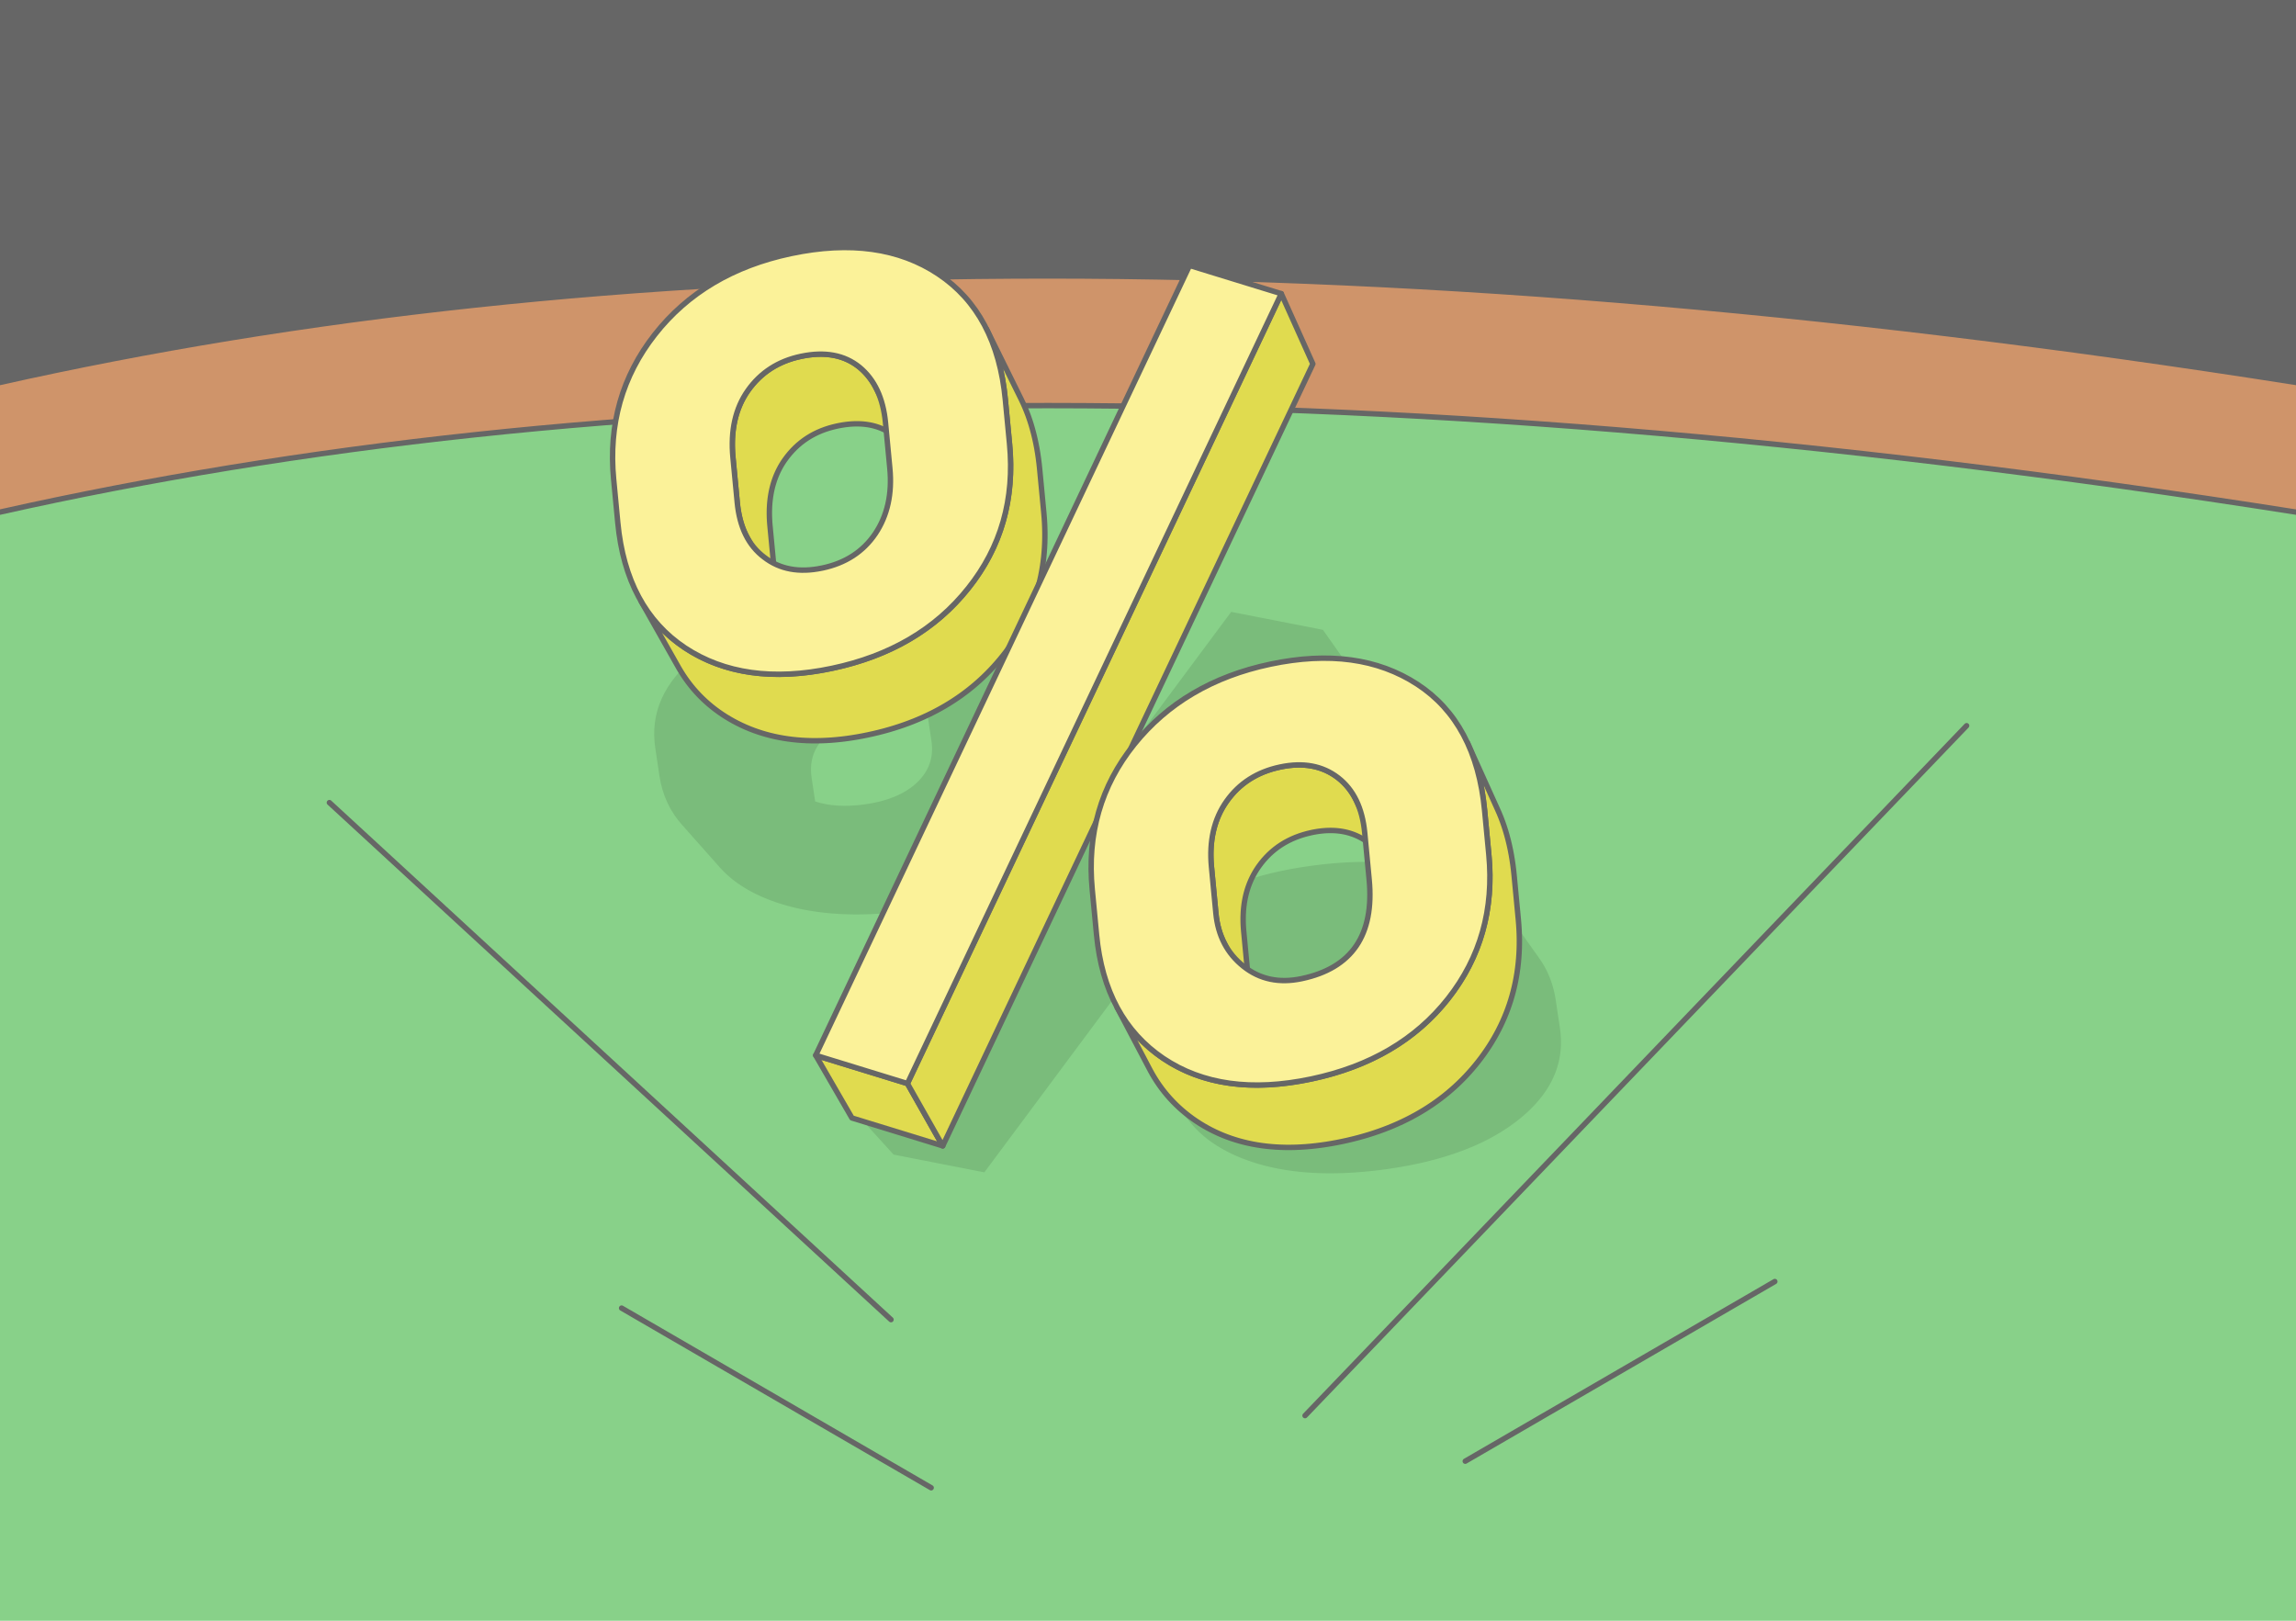
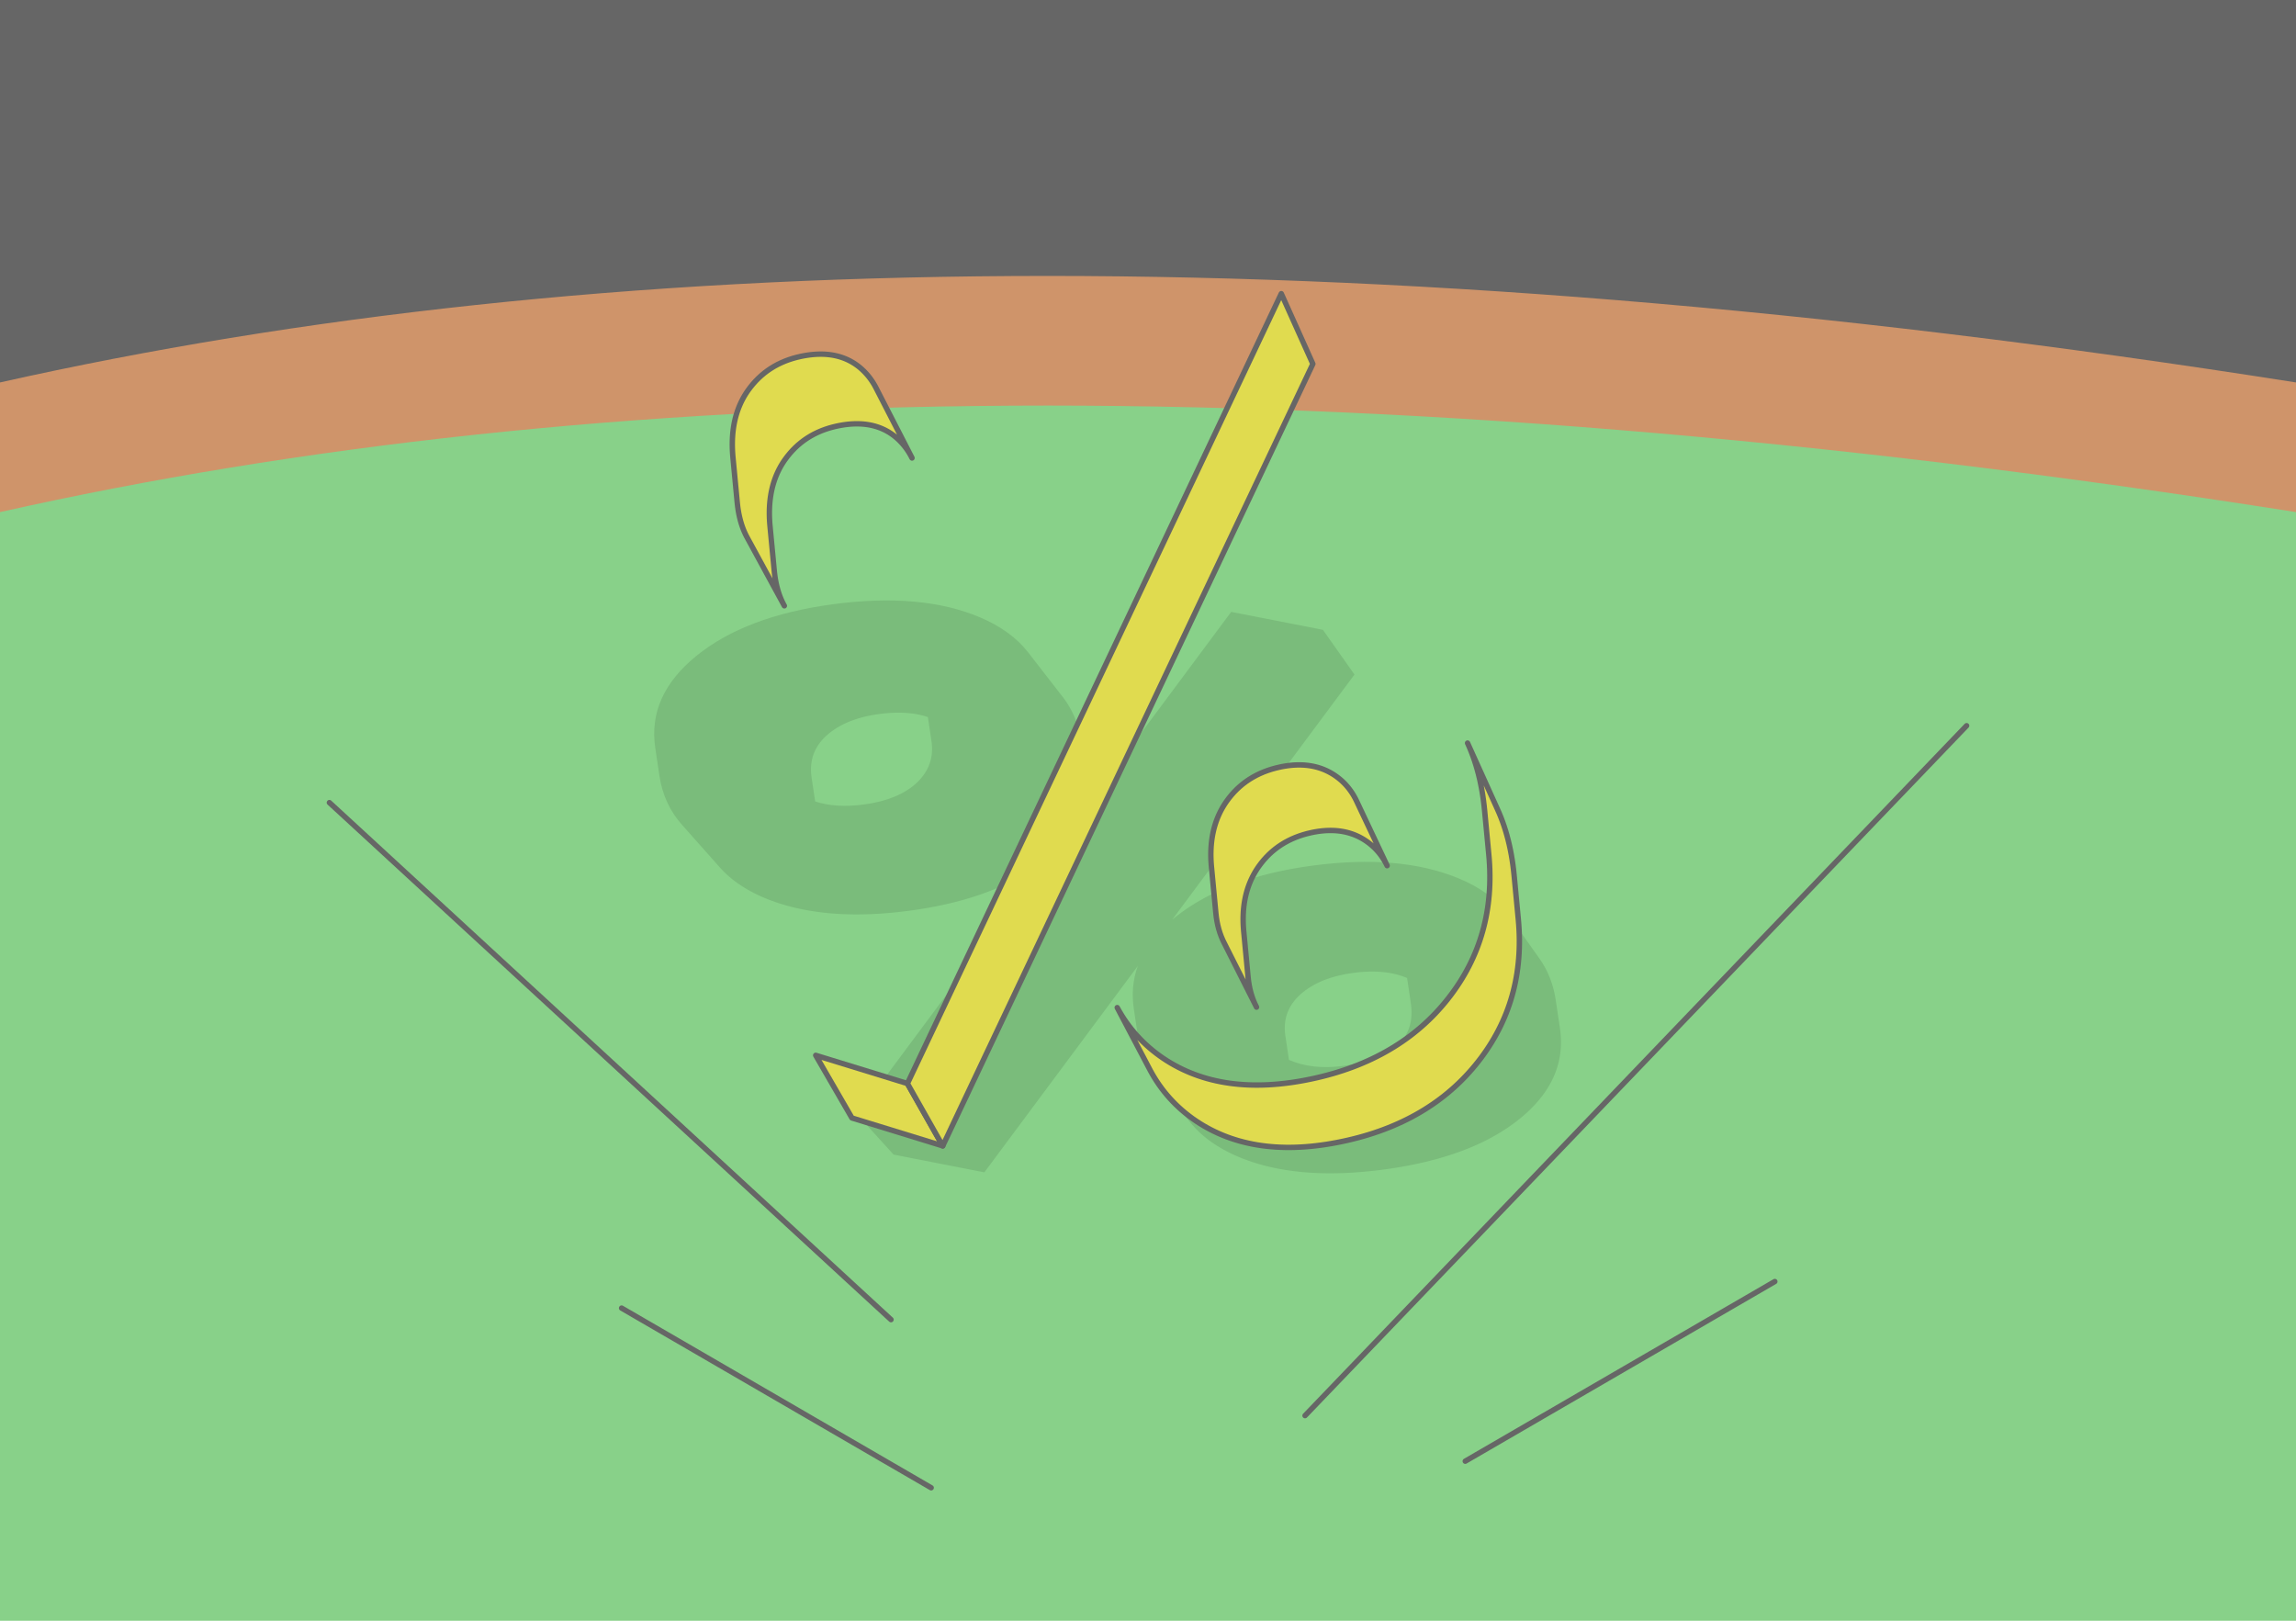
<svg xmlns="http://www.w3.org/2000/svg" xml:space="preserve" width="425px" height="300px" version="1.1" style="shape-rendering:geometricPrecision; text-rendering:geometricPrecision; image-rendering:optimizeQuality; fill-rule:evenodd; clip-rule:evenodd" viewBox="0 0 301041.9 212500">
  <defs>
    <style type="text/css">
   
    .str0 {stroke:#666666;stroke-width:708.4;stroke-linecap:round;stroke-linejoin:round;stroke-miterlimit:2.613}
    .fil8 {fill:none}
    .fil1 {fill:#666666}
    .fil5 {fill:#7ABC7B}
    .fil2 {fill:#88D189}
    .fil3 {fill:#CF946A}
    .fil6 {fill:#E0DB4F}
    .fil0 {fill:white}
    .fil4 {fill:#666666;fill-rule:nonzero}
    .fil7 {fill:#FBF299;fill-rule:nonzero}
   
  </style>
  </defs>
  <g id="Layer_x0020_1">
    <g id="_1181234153552">
      <rect class="fil0" width="301041.9" height="212500" />
      <path class="fil1" d="M0 0l301041.9 0 0 85559.8c-125331.8,-19731.2 -223100,-17473.6 -301041.9,0l0 -85559.8z" />
      <path class="fil2" d="M0 65556.6c77941.9,-17473.6 175710.1,-19731.3 301041.9,0 0,36646.6 0,110296.8 0,146943.4 -100347.4,0 -200694.5,0 -301041.9,0 0,-36646.6 0,-110296.8 0,-146943.4z" />
      <g>
        <path class="fil3" d="M0 50143.6c77941.9,-17473.6 175710.1,-19731.3 301041.9,0l0 17000c-125331.8,-19731.3 -223100,-17473.6 -301041.9,0l0 -17000z" />
-         <path class="fil4" d="M301041.9 67500.4l-54.1 -8.3c-62646.5,-9862.4 -118403.5,-14229.4 -168236.8,-13947.5 -49823.7,282 -93726.2,5212 -132673.6,13943.5l-77.4 17.4 0 -723.6c38974.7,-8731 82902.4,-13661 132748.3,-13943 49854.5,-282.1 105630.5,4085.1 168293.6,13947.5l0 714zm0 -17000l0 -714c-62663.1,-9862.4 -118439.1,-14229.6 -168293.6,-13947.5 -49845.9,282 -93773.6,5212 -132748.3,13943l0 723.6 77.4 -17.4c38947.4,-8731.5 82849.9,-13661.5 132673.6,-13943.5 49833.3,-281.9 105590.3,4085.1 168236.8,13947.5l54.1 8.3z" />
      </g>
      <g>
        <g>
          <path class="fil5" d="M134805.4 85534.1l4526.3 5834.9 252.2 336.2 239.6 344 226.8 351.6 213.9 359.2 201.3 367.1 188.2 374.2 175.6 382.3 162.8 389.8 149.9 397.6 137.4 405 124.2 412.6 111.6 420.3 98.8 427.8 86.2 435.3 73.1 443.1 544.5 3644.4 56.8 425.7 42.3 422.5 27.8 418.7 13.4 415.5 -1 412 -15.6 408.5 -30.2 405.3 -44.5 401.9 -58.6 398.1 -73.6 395.1 -87.8 391.4 -102 387.9 -117 384.5 -131.2 381.5 -96.4 250.6 19729.1 -26534 12025.3 2354.3 4139.7 5864.6 -23889.4 32129.5c145.6,-121.8 294,-243.1 445.7,-363.6 4345.9,-3448.4 10313.6,-5690.8 17878.4,-6706 7675.2,-1030.2 14090.5,-467.4 19243.2,1670.6 2898.3,1202.3 5102.2,2841.5 6605.7,4915.2 44.7,61.9 88.8,124 132.2,186.4l3763 5302.9 241.5 346.4 228.9 353.9 215.8 362 203.2 370.2 190.3 377.8 177.5 385.8 164.4 394.1 151.5 401.8 138.7 409.6 125.8 417.6 112.7 425.7 100.4 433.4 87.3 441.8 73.9 449.2 544.8 3644.2 56.5 422.4 41.8 419.5 27.8 416.1 13.4 412.8 -0.5 409.6 -15 406.4 -29.5 403.2 -43.4 399.4 -57.8 396.8 -72 393.2 -86.2 389.8 -100.7 386.6 -114.8 383.6 -129.1 379.9 -143.7 376.7 -157.4 373.7 -171.9 370.3 -186.1 366.8 -200.5 363.5 -214.7 360.4 -229.2 356.8 -243.1 353.7 -257.5 350.4 -271.7 347 -286.2 344 -300.1 340 -314.9 337.1 -328.7 333.8 -343 330.4 -357.4 326.9 -371.8 323.9 -385.8 320.2 -398.4 315.1 -408.2 308.4 -418.7 301.7 -428.7 294.5 -439 287.5 -449.2 280.9 -459.2 273.6 -469.5 266.9 -479.8 260.2 -489.9 253 -500.1 246 -510.3 239.4 -520.2 232.1 -530.6 225.4 -540.5 218.4 -550.9 211.3 -560.9 204.8 -571.1 197.3 -581.2 190.6 -591.3 183.6 -601.6 176.7 -611.5 169.8 -621.6 162.7 -631.6 155.9 -641.9 148.5 -652.2 141.9 -662.1 135 -672.2 127.7 -682.1 120.7 -692.4 114 -702.4 106.9 -712.7 99.8 -718.8 92.1 -711.1 83 -703.5 73.6 -696.1 64 -688.3 54.6 -680.5 45.5 -673.1 36.2 -665.5 26.5 -657.8 17.4 -650 7.5 -642.5 -1.6 -634.5 -10.7 -627.5 -20.6 -619 -29.8 -612 -39 -604 -48.5 -596.2 -58.1 -588.7 -67.2 -580.9 -76.8 -572.9 -86.2 -565.7 -95.3 -557.7 -105 -550.1 -114.3 -542.2 -123.7 -534.9 -133.3 -526.6 -142.4 -519.1 -151.8 -511.3 -161.5 -503.6 -170.8 -496.1 -179.9 -487.7 -189.5 -480.3 -198.9 -470.1 -208.8 -457.6 -216.1 -444.4 -223 -431.5 -230 -418.7 -237.2 -405.9 -244.4 -393.3 -251.4 -379.6 -258.6 -367.6 -265.6 -353.9 -272.8 -341.9 -280 -328.5 -287 -315.9 -294.2 -302.7 -301.2 -290 -308.4 -277.1 -315.6 -4354.6 -5268.7c-1458.3,-1719.5 -2362.1,-3747 -2711.7,-6084.7l-566 -3785.7c-296.9,-1986.5 -125.3,-3866.9 514.3,-5640l-20114.6 27052.5 -11905.4 -2331 -4749.8 -5228.8 25228.3 -33930.4 -281.7 241.7 -391.4 319.4 -402.9 315.9 -412.8 308.7 -422.7 301.7 -432.1 294.8 -442 287.8 -451.9 280.5 -461.6 273.4 -471.2 266.6 -480.5 259.4 -490.7 252.5 -500.1 245.5 -510 238.5 -519.7 231.3 -529.2 224.4 -538.7 217.4 -548.8 210.1 -558.5 203.5 -567.8 196.2 -577.5 189.3 -587.1 182.3 -596.7 175.4 -606.6 168.4 -616.1 161.1 -625.6 154.2 -635.3 147.3 -644.9 140.3 -654.6 133.3 -663.9 126.3 -673.9 119.2 -683.2 112.4 -692.8 105.5 -702.5 98.5 -708.7 90.8 -701.9 81.6 -694.5 72.3 -687.2 63.2 -680 53.5 -673.3 44.5 -665.6 35 -658.6 25.7 -651.6 16.6 -643.8 7 -636.9 -1.9 -630 -11.5 -622.1 -20.6 -615.3 -30 -607.4 -39.3 -600.8 -48.8 -593.2 -57.8 -586 -67.2 -578.6 -76.5 -571.3 -85.7 -563.8 -95.1 -556.6 -104.4 -549.3 -113.5 -541.9 -122.9 -534.4 -131.9 -527.1 -141.7 -519.4 -150.7 -512.4 -160.1 -504.9 -168.9 -497.4 -178.8 -489.9 -187.7 -482.4 -197.1 -469.6 -205.8 -457.3 -213.1 -444.4 -221.2 -431.8 -228.3 -419.3 -236.2 -406.6 -243.6 -393.8 -251.4 -381 -258.8 -368.4 -266.2 -355.5 -274.1 -342.9 -281.6 -330.4 -288.9 -317 -296.6 -304.6 -304.4 -291.9 -311.6 -4979.2 -5608.2c-1633.6,-1806 -2644.5,-3979.3 -3024.1,-6518.6l-542.4 -3628.9c-683.3,-4570.7 1116.3,-8602.8 5401.7,-12078.6 4285.3,-3475.7 10250.6,-5735.5 17870.3,-6758.2 7730.9,-1037.7 14176.4,-461.3 19306.7,1715 2725.6,1156.3 4829,2687.3 6310,4590.8zm-27925.2 19544.6c1806.3,597 3935.4,731.2 6402.4,400.3 3020.2,-405.6 5337,-1357.1 6947.8,-2872.4 1582.8,-1511.5 2216.5,-3322.6 1898.4,-5450.9l-469 -3136.9 -187.4 -61.8 -209.7 -64 -212.8 -59.4 -216.3 -55.4 -219.3 -51.4 -223 -46.9 -226.2 -42.8 -229.2 -38.6 -232.6 -34.2 -236.1 -30 -239.4 -26 -242.5 -21.7 -246.1 -17.4 -248.9 -13.1 -252.8 -9.4 -255.6 -4.5 -259.2 -0.8 -262.3 3.5 -266.1 7.7 -269.1 11.8 -272.5 16.1 -275.5 20.3 -279 24.4 -282.7 28.6 -285.4 32.9 -288.8 37 -543 80.3 -527.9 92.9 -512.7 106.3 -497.7 118.6 -482.7 131.7 -467.7 144.3 -452.4 157.4 -437.7 170.3 -422.2 183.1 -407.7 196 -392.5 208.8 -377.5 221.4 -362.2 234.5 -347.2 247.4 -332.5 259.9 -317.3 273.1 -149.6 138.7 -143.8 141.1 -138.1 143.5 -132.6 145.3 -126.9 147.8 -121 149.9 -114.8 152.1 -109.5 154.5 -103.9 156.6 -98 158.5 -92.3 161.1 -86.5 163.1 -80.9 165.2 -75.2 167.5 -69.3 169.8 -63.5 171.6 -57.8 174 -52.2 176.2 -46.3 178.3 -40.7 180.4 -34.8 182.6 -29.2 185 -23.6 186.8 -17.6 189 -12.3 191.5 -5.9 193.3 -0.8 195.7 5.3 197.5 11 199.7 16.6 202.2 22.2 204 28.4 206.1 463.4 3100.4zm62120.7 33884.1c2033.8,896.3 4407.1,1155.8 7121.8,791.4 6594.4,-885.1 9545.1,-3647.9 8853.9,-8271.1l-486.4 -3254.1 -98.6 -41.5 -199.7 -79.2 -202.4 -74.7 -205.3 -71 -208 -66.9 -211.3 -62.9 -213.6 -58.7 -216.6 -54.3 -219.2 -50.6 -222.5 -46.3 -225.2 -42.3 -227.5 -38 -231.1 -34.3 -233.4 -30 -236.4 -25.7 -239.3 -21.7 -242.1 -17.6 -245.2 -13.7 -247.6 -9.6 -250.6 -5.4 -253.3 -1.1 -256.4 2.7 -258.9 7 -262.1 11 -264.5 14.9 -267.7 19.3 -270.7 23.3 -272.8 27.3 -276.3 31.3 -278.9 35.9 -552.9 81.7 -537.3 94.2 -521.5 107.4 -505.4 119.6 -490 132.8 -474.6 145.4 -458.9 158.2 -442.8 170.8 -427.3 183.7 -411.7 196.5 -396 209.3 -380.1 222 -364.7 234.8 -349.1 247.3 -333 260.2 -317.8 273.1 -149.6 139 -144.1 140.8 -138.4 142.4 -132.2 145.1 -127.2 146.7 -121 148.9 -115.4 150.7 -109.7 152.9 -104.2 154.7 -98 156.9 -92.6 159 -87 160.6 -81.1 162.5 -75.5 164.9 -69.9 166.8 -64 168.7 -58.3 170.5 -52.8 172.7 -46.8 174.6 -41.3 176.7 -35.3 178.3 -30 180.4 -24.1 182.6 -18.5 184.2 -12.5 186.3 -7.3 188.2 -1.3 190.3 4.5 192.3 10 193.8 15.7 196 21.5 197.8 27.3 199.7 470.1 3144.6z" />
          <g>
            <g>
-               <polygon class="fil6 str0" points="129348,43145.5 133874.3,52311.3 134126.5,52839.5 134365.9,53379.7 134592.9,53932 134806.8,54496.4 135007.8,55072.8 135196.3,55660.9 135371.7,56261.4 135534.7,56873.7 135684.6,57498.3 135821.7,58134.4 135946.2,58782.5 136057.8,59442.7 136156.3,60114.7 136242.6,60798.7 136315.6,61494.8 136860.4,67219.3 136917.2,67888.1 136959.5,68551.5 136987.3,69209.3 137000.7,69862 136999.4,70509.3 136984.1,71151 136953.9,71787.7 136909.4,72418.9 136850.5,73044.3 136776.9,73664.9 136689.4,74279.8 136587.1,74889.1 136470.4,75493.1 136339.2,76092.3 136193.8,76685.5 136033.7,77273.4 135859.2,77856.3 135670.2,78433.2 135466.7,79005.3 135249.1,79571.5 135016.4,80132.6 134770.1,80688.4 134508.8,81238.6 134233.1,81783.7 133942.9,82323.1 133638.5,82857.2 133319.6,83385.9 132986,83909.3 132638.3,84427.4 132275.8,84939.8 131898.9,85447.1 131507.7,85948.8 131104.8,86445.1 130692,86930 130269.3,87404.1 129837.2,87867 129394.9,88318.9 128943.3,88759.8 128481.7,89189.5 128010.5,89607.9 127530,90015.7 127039,90412.2 126538.9,90797.9 126029.2,91172.5 125509.5,91535.8 124980,91888.3 124441.3,92229.7 123892.8,92560 123334.3,92879.4 122766.5,93187.8 122189,93485 121601.7,93771.5 121004.9,94046.9 120398.6,94311.2 119782.5,94564.4 119156.6,94807 118521.3,95038 117876.7,95258.6 117222.1,95468 116557.9,95666.4 115884.3,95853.8 115200.8,96030.2 114508,96195.9 113805.5,96350.4 113096.9,96493.1 112395.2,96621.6 111700.7,96735.1 111013.2,96834.1 110333.2,96918.5 109660.2,96988.3 108994.4,97043.5 108335.8,97083.7 107684.4,97109.6 107040.6,97120.9 106403.7,97117.7 105773.7,97099.4 105151.3,97067.1 104536.3,97019.9 103928.6,96958.1 103327.9,96881.5 102734.9,96791 102148.9,96685.3 101570,96565.1 100998.7,96430.4 100435.2,96281 99878.3,96117.2 99329.3,95938.9 98787.4,95745.9 98252.8,95538.4 97725.6,95316.2 97206.3,95079.5 96694.1,94827.9 96189.2,94562.3 95691.8,94281.7 95201.9,93986.7 94719.4,93677.2 94249.6,93353.8 93792.6,93018.9 93347.9,92671.7 92916.1,92312.9 92496.9,91941.9 92090.2,91559.3 91696.4,91164.4 91315.7,90758 90947.1,90339.6 90591.8,89909.1 90248.6,89466.9 89918.5,89013.1 89601.5,88547 89296.6,88069.1 89004.8,87579.4 84025.5,78769.7 84320.3,79264.4 84628.1,79747.1 84948.3,80218 85281.9,80676.4 85628.3,81123.2 85987.6,81558 86359.5,81980.4 86744.4,82391.1 87142.3,82790 87552.7,83176.3 87976.2,83551.1 88412.6,83913.6 88861.5,84264.3 89323.4,84602.7 89798,84929.3 90285.3,85242 90780,85539.7 91282.5,85823.2 91792.5,86091.5 92310,86345.5 92834.5,86584.6 93366.9,86809 93906.9,87018.6 94454.1,87213.7 95009.1,87393.9 95571.3,87559.4 96140.8,87710.4 96717.7,87846.4 97302.4,87967.9 97894,88074.5 98493.2,88166 99100.1,88243.1 99713.7,88305.8 100335.1,88353.4 100963.9,88386.1 101600,88404.3 102243.4,88407.5 102893.9,88396.3 103551.7,88370.3 104217,88329.3 104889.5,88273.6 105569.2,88203.2 106256.2,88118.1 106950.6,88018 107652,87903.4 108360.9,87773.5 109076.8,87629.5 109786.3,87473.2 110486.1,87306.1 111176.5,87127.8 111856.8,86938.5 112527.7,86738 113188.9,86526.5 113840.3,86303.8 114482,86070.3 115114.1,85825.4 115736.3,85569.4 116349.1,85302.5 116951.7,85024.4 117545,84735.2 118128,84434.9 118701.8,84123.5 119265.8,83800.9 119820,83467.1 120364.3,83122.2 120898.9,82766.2 121423.9,82399.1 121938.7,82020.9 122443.9,81631.3 122939.7,81230.8 123425.1,80818.8 123901.1,80396.1 124367.4,79962.1 124823.6,79516.9 125270.2,79060.4 125706.6,78592.7 126133.6,78113.8 126550.7,77623.9 126957.9,77122.7 127352.8,76615.9 127733.4,76103.5 128099.7,75585.7 128450.9,75062.6 128788,74533.9 129110,73999.8 129417.7,73460.3 129710.5,72915.5 129989.2,72365.1 130252.9,71809.1 130502.2,71247.7 130736.7,70681.2 130956.8,70109.1 131162.1,69531.3 131353.2,68948.3 131529.4,68359.8 131691.1,67766 131838.1,67166.6 131970.6,66561.6 132088.4,65951.4 132191.7,65335.7 132280.3,64714.6 132354.5,64088.1 132413.9,63456 132458.9,62818.6 132489.2,62175.6 132505,61527.4 132506,60873.4 132492.6,60214.3 132464.5,59549.5 132421.7,58879.4 132364.4,58204 131814.3,52421.8 131740.4,51718.6 131653.4,51027.8 131553.8,50348.9 131441.1,49682 131315.2,49027.2 131176.8,48384.7 131025.3,47753.9 130860.9,47135.5 130683.7,46529.1 130493.3,45935.1 130290.1,45352.5 130074.1,44782.8 129844.9,44224.6 129602.9,43679 " />
              <polygon class="fil6 str0" points="114912,50960.9 119582.3,60048.6 119469.8,59830.6 119352.3,59617.5 119230.2,59409 119103.3,59204.7 118971.4,59005.5 118835.1,58810.9 118693.5,58620.6 118547.3,58435 118396.6,58254.3 118240.8,58078.2 118080.1,57906.3 117914.7,57739.5 117744.4,57576.7 117569.6,57419 117389.4,57265.6 117203.1,57118.9 117013.3,56978.4 116820.3,56844.5 116623.7,56717.6 116424,56597.4 116221.1,56483.4 116014.7,56376.8 115805.1,56276.2 115592.5,56182.5 115376.2,56095.4 115156.9,56015.1 114933.9,55941.2 114707.7,55874 114478.5,55813.5 114245.6,55759.7 114009.8,55712.6 113770.4,55671.9 113527.6,55637.7 113281.8,55610.3 113032.6,55589.7 112780.1,55575.3 112524.2,55567.8 112265.1,55566.7 112002.7,55572.1 111736.9,55584.4 111467.8,55602.9 111195.3,55628.3 110919.5,55659.9 110640.6,55698.4 110358.1,55743.4 110072.7,55794.8 109783.6,55852.9 109240.9,55979 108713,56125.2 108200.3,56292 107702.6,56478.3 107219.9,56685.5 106752.2,56912 106299.8,57159.4 105862.1,57426.8 105439.6,57714.3 105031.9,58022.2 104639.4,58350.2 104262.2,58698.2 103900,59066.3 103552.8,59454.8 103220.3,59863.3 102903,60292.2 102753.4,60510.1 102609.6,60731.8 102471.2,60957.2 102338.7,61185.5 102212,61417.7 102091,61653.2 101975.9,61892 101866.7,62134.6 101762.5,62380.4 101664.8,62629.6 101572.2,62882.6 101486,63138.8 101404.9,63398.5 101329.9,63661.4 101260.6,63928 101196.9,64197.6 101139.3,64471.2 101087.1,64747.8 101040.8,65027.8 100999.8,65311.3 100965,65598.3 100935.8,65888.5 100912.3,66182.5 100894.6,66479.4 100882.6,66779.7 100876.4,67083.6 100875.9,67390.7 100881.2,67701.5 100891.9,68015 100908.5,68332.2 100931,68653 100959.1,68976.6 101514.4,74809.9 101545.1,75107.3 101581.6,75400.5 101622.3,75688.3 101668.6,75972.1 101719.2,76250.5 101775.4,76524.4 101836.2,76793.1 101902.3,77057.4 101973.5,77316.5 102049.3,77571.1 102130.4,77820.6 102216.6,78065.6 102307.9,78305.5 102404.3,78540.5 102505.7,78770.8 102612.3,78996.2 102723.9,79216.3 102840.4,79432 98000.9,70540.1 97883.1,70322.2 97770.3,70099.7 97662.7,69872.1 97560.2,69639.8 97463,69402 97370.6,69160 97283.6,68912.6 97201.7,68660.5 97124.9,68403.4 97053.1,68141.6 96986.5,67874.7 96924.9,67603 96868.4,67326.4 96817,67045.1 96770.4,66758.9 96729.2,66467.9 96692.8,66171.8 96661.5,65871.1 96100.6,59979.2 96072.2,59652.3 96049.7,59328.4 96032.9,59007.9 96021.6,58691 96016.3,58377.2 96017.1,58066.9 96023.2,57760.1 96035.5,57456.8 96053.5,57156.7 96077,56860 96106.5,56566.9 96141.8,56277 96183.1,55990.5 96229.9,55707.5 96282.6,55428 96340.7,55152 96405,54879.5 96475.1,54610.2 96550.9,54344.6 96632.6,54082.2 96719.8,53823.6 96813.3,53567.9 96912.3,53316.3 97017,53067.8 97127.6,52823.1 97244,52581.7 97366.1,52343.7 97494.1,52109.4 97627.9,51878.6 97767.7,51651.1 97913,51427.3 98064,51206.9 98384.5,50773.8 98720.2,50361.2 99070.9,49968.8 99437.1,49596.6 99818.1,49245.4 100214.6,48914 100626.3,48603.1 101053.1,48312.7 101495.1,48042.5 101952.1,47792.8 102424.6,47563.6 102912.1,47354.8 103414.9,47166 103932.9,46997.9 104465.9,46850.1 105014.2,46722.7 105306,46664.3 105594.6,46612.1 105879.7,46566.6 106161.7,46528.1 106440.1,46495.9 106715.3,46470.2 106987,46451.5 107255.5,46439.2 107520.6,46433.8 107782.7,46434.9 108041,46442.4 108295.9,46456.9 108547.8,46478 108796,46505.6 109041.2,46539.8 109283,46581.1 109521.2,46628.7 109756.6,46683.3 109988.1,46744.1 110216.5,46812.1 110441.6,46886.8 110663.3,46967.9 110881.8,47055.7 111096.7,47150.5 111308.2,47252 111516.8,47359.9 111721.9,47474.7 111923.4,47596.3 112121.8,47724.5 112317,47859.7 112508.7,48001.6 112696.9,48149.9 112878.7,48304.9 113055.4,48464.2 113227.5,48628.3 113394.6,48797 113556.8,48970.4 113713.9,49148.5 113866.5,49331.1 114014,49518.5 114157,49710.7 114294.9,49907.2 114427.9,50108.5 114556.4,50314.6 114679.9,50525.3 114798.2,50740.9 " />
              <polygon class="fil6 str0" points="192420.2,97426.3 196315.7,106049.2 196557.2,106593.2 196786.1,107149.3 197001.9,107717.9 197205.1,108299.4 197395.2,108892.9 197572.7,109499 197737,110117.7 197888.6,110749 198027.5,111392.6 198153.3,112048.5 198266,112717.2 198366.2,113398.3 198453.4,114091.7 198527.6,114797.7 199072.4,120522 199128.6,121185.6 199170.7,121844.5 199198.5,122498.3 199211.9,123146.7 199211.1,123790 199196.4,124428.5 199166.9,125061.6 199123.3,125689.4 199065.4,126312.4 198993.4,126930 198907.2,127542.8 198806.8,128149.7 198692,128752.4 198562.7,129349.1 198419.2,129941 198261.5,130527.9 198089.6,131109.4 197903.8,131685.7 197703.3,132256.8 197488.6,132822.7 197259.4,133383.3 197016.3,133939.1 196758.8,134489.5 196486.8,135034.3 196200.9,135574.6 195900.5,136109.2 195585.9,136638.5 195257.2,137162.7 194914,137682.1 194556.6,138195.3 194184.7,138703.9 193798.9,139207.2 193400.8,139702.3 192992.6,140186.6 192573.9,140660.4 192145,141123 191706.2,141574.7 191257,142015.9 190797.6,142445.8 190328,142865.1 189848.2,143273.6 189358.3,143671.1 188858.5,144057.7 188348.2,144433.6 187827.8,144798.2 187297.4,145152.2 186756.6,145495.1 186206,145827.3 185645.1,146148.9 185074,146458.9 184492.8,146758.5 183901.2,147047.1 183299.9,147324.4 182688.4,147591.1 182066.8,147846.7 181435,148091.4 180793,148324.9 180140.8,148547.9 179479,148759.6 178806.8,148960.2 178124.4,149150 177432.3,149328.8 176729.9,149496.7 176017.2,149653.5 175298.4,149798.4 174587.3,149928.8 173883.8,150044.1 173187.4,150144.8 172499.1,150230.7 171818.6,150302.2 171145.8,150359 170480,150400.5 169822.5,150427.8 169172.2,150439.8 168530,150437.4 167895.2,150420.3 167268,150388.2 166648.7,150341.3 166037,150279.7 165433,150203.7 164836.6,150112.7 164248.1,150006.9 163667.2,149886.5 163094,149751 162528.3,149601.1 161970.9,149436.4 161420.8,149256.8 160878.4,149062.4 160343.7,148853.1 159816.9,148629.3 159298,148390.7 158786.7,148137.5 158282.9,147868.9 157787,147586.2 157299,147288.5 156819,146976.1 156348.6,146648.2 155891.3,146309 155446.9,145958.5 155015.1,145597.1 154596.7,145224.7 154190.5,144840.5 153797.5,144445.7 153417.6,144039.5 153050.3,143622.4 152696.1,143193.8 152354.5,142754 152026,142303.1 151710.1,141841 151407.4,141368 151117.4,140883.1 150840.3,140387.3 146485.7,132111.1 146765.4,132612 147058.3,133101.4 147364.3,133579.6 147683.1,134046.5 148015.1,134501.6 148360.2,134946 148718.1,135378.6 149088.9,135800.3 149472.8,136210.7 149869.9,136609.6 150279.7,136997.2 150702.7,137373.4 151138.6,137738.8 151587.5,138092.5 152049.6,138435.1 152524.5,138766.3 153009.6,139082 153502.5,139382.9 154003.4,139668.5 154512.1,139939.4 155028.8,140195.4 155552.9,140436.6 156084.9,140662.6 156624.9,140873.8 157172.9,141070 157728.4,141251.5 158291.7,141418 158863,141569.6 159442.1,141706.1 160028.9,141827.9 160623.2,141934.7 161225.6,142026.6 161836,142103.7 162453.6,142165.8 163079.3,142212.9 163712.7,142245.3 164353.9,142262.7 165002.8,142265.1 165659.5,142252.8 166323.7,142225.5 166996,142183.4 167676,142126.2 168363.2,142054.1 169058.7,141967.4 169761.7,141865.7 170472.3,141748.9 171190.8,141617.5 171916.9,141470.8 172636.5,141312.6 173346.2,141142.8 174045.5,140962.4 174734.6,140770.7 175413.5,140568 176082.3,140354.1 176740.8,140129 177389.2,139892.9 178027.5,139646 178655.3,139387.4 179273.2,139118.4 179880.6,138838.1 180477.9,138546.5 181065,138244 181641.7,137930.8 182208.4,137606.3 182764.7,137270.6 183310.9,136924.2 183846.8,136566.8 184372.4,136198.1 184887.7,135818.5 185392.9,135427.9 185887.6,135026.3 186372.2,134613.8 186846.3,134190.5 187310.6,133756 187764.3,133310.5 188207.7,132854.3 188640.6,132386.9 189063.6,131908.5 189476.1,131419.1 189878.2,130919 190268,130410.6 190643.6,129897.1 191004.5,129378.3 191351.2,128854.1 191683.2,128324.6 192000.9,127789.7 192304.3,127249.7 192593.4,126704.3 192867.8,126153.7 193128,125597.9 193373.5,125036.5 193604.8,124470.3 193822,123898.4 194024.3,123321.7 194212.3,122739.5 194386,122152.1 194545.1,121559.4 194690.2,120961.6 194820.5,120358.7 194936.5,119750.1 195038.2,119136.8 195125.2,118517.8 195198,117894.1 195256.4,117264.7 195300.3,116630.4 195330,115991.1 195345,115346.2 195345.8,114696.2 195332.1,114041.4 195304,113381.2 195261.7,112715.6 195204.7,112045.3 194654.6,106263.1 194579.6,105549.9 194491.5,104849.6 194390.3,104161.5 194276.5,103486.1 194149.4,102823.5 194009.4,102173.5 193856.2,101535.8 193690,100910.9 193510.6,100298.7 193318.6,99699 193113.3,99111.6 192895.4,98537.4 192664.3,97975.7 " />
              <polygon class="fil6 str0" points="177832.9,104955.9 181874,113503.8 181763.7,113282.9 181648.6,113067.4 181528.4,112856.2 181403.4,112650.3 181273.3,112449 181138.1,112252.7 180998.1,112061.1 180853.2,111874.5 180703.6,111692.9 180548.6,111516.3 180389,111344.4 180224.4,111177.6 180054.6,111015.4 179879.8,110858.2 179700.7,110705.9 179516,110558.9 179325.1,110414.9 179131.3,110278.1 178934.2,110147.4 178734.5,110022.9 178531.9,109905.4 178326.8,109793.8 178118.8,109688.8 177907.5,109590.3 177693.9,109497.9 177477.3,109412.5 177257.8,109333.3 177035.6,109260.5 176810.4,109194.1 176582.6,109134.1 176351.8,109080.6 176118.1,109033.4 175881.7,108992.8 175642.4,108958.8 175400.4,108930.9 175155.4,108909.5 174907.8,108894.8 174656.9,108886.2 174403.7,108884.3 174147.5,108888.6 173888.3,108899.6 173626.5,108916.7 173362,108940.6 173094.3,108970.5 172823.6,109007.2 172550.5,109050.3 172274.3,109099.3 171995.6,109155.5 171442.7,109283.8 170905.4,109431.8 170383.9,109600.5 169878.2,109788.4 169388.3,109997 168913.6,110225.6 168455,110474 168011.9,110742.6 167584.9,111030.9 167173.2,111339.6 166777.2,111668.3 166396.8,112016.9 166032.4,112385.8 165683.3,112774.5 165350,113183.3 165032.3,113612.2 164882.9,113830.4 164738.8,114051.5 164600.4,114275.6 164467.9,114503.2 164341,114733.7 164219.7,114967.7 164104.6,115204.3 163994.9,115444.5 163890.7,115687.8 163792.5,115934.1 163699.8,116183.6 163613.1,116436.1 163532,116691.5 163456.5,116950.6 163386.6,117212.5 163322.6,117477.5 163264.3,117745.5 163211.5,118016.7 163164.7,118290.8 163123.4,118568.2 163087.8,118848.5 163057.8,119131.7 163033.7,119418.4 163015.5,119708.1 163002.7,120000.7 162995.7,120296.3 162994.4,120595.1 162998.7,120897 163008.9,121201.7 163024.4,121509.6 163046.1,121820.4 163073.4,122134.2 163643.9,128129.9 163706.8,128671.8 163791.4,129198.9 163897.7,129711.1 164025.1,130208.5 164174.2,130690.9 164345.3,131159.1 164537.5,131612.1 164751.4,132050.9 160537.3,123690.7 160321.2,123247.3 160126.9,122789.5 159954.5,122317 159803.7,121829.5 159674.7,121327.3 159567.4,120809.8 159482,120277.3 159418.2,119729.8 158842.1,113673.8 158814.5,113356.5 158792.9,113042.5 158777.1,112731.7 158766.9,112423.8 158762.3,112118.9 158763.7,111817.2 158770.9,111518.4 158783.7,111222.8 158802.2,110930.5 158826.6,110641.1 158856.8,110354.6 158892.7,110071.4 158934.5,109791.4 158981.9,109514.5 159035.1,109240.7 159094,108969.7 159158.6,108702 159229.2,108437.5 159305.3,108176 159387.4,107917.9 159475,107662.7 159568.7,107410.8 159667.7,107162.1 159773,106916.3 159883.8,106673.8 160000.3,106434.5 160122.6,106198.3 160250.8,105965.4 160384.7,105735.7 160524.4,105509.2 160669.8,105286 160821.1,105065.6 161141.8,104632.5 161478.6,104219.4 161830.9,103826.6 162199.3,103454.2 162583.2,103102.2 162983.1,102770.2 163399.2,102458.3 163830.7,102166.8 164278.4,101895.6 164741.5,101644.7 165221,101413.7 165716,101203.3 166226.8,101013.2 166753.4,100842.9 167296.1,100693.5 167854.5,100563.7 168136.2,100507.2 168415.1,100457.4 168690.9,100414 168964.2,100377.1 169234.6,100346.6 169502,100322.8 169766.3,100305.1 170028.1,100294.4 170287,100289.8 170542.9,100292 170796.2,100300.3 171046.2,100315.3 171293.9,100337.2 171538.3,100365.1 171780,100399.6 172018.9,100440.6 172254.7,100488.2 172487.9,100542.3 172718.1,100602.8 172945.4,100670 173170,100743.3 173391.4,100823.4 173610.4,100909.9 173826.2,101003 174039.6,101102.3 174249.7,101208.6 174456.9,101321.1 174661.5,101440.2 174863.1,101565.5 175062,101697.7 175258,101836.2 175451,101981.3 175637.3,102130.1 175818.6,102283.8 175995,102442.5 176166.3,102606.1 176332.6,102774.8 176494,102948.5 176650.3,103126.8 176801.9,103310.5 176948,103498.9 177089.4,103692.5 177225.9,103890.6 177357.4,104093.8 177483.7,104302.1 177605,104515.2 177721.5,104733.1 " />
              <polygon class="fil6 str0" points="118977.8,142065.4 123607.7,150242 111702.3,146580.4 106952.2,138366.9 " />
              <polygon class="fil6 str0" points="167997.2,38503.8 172136.6,47716.2 123607.7,150242 118977.8,142065.4 " />
            </g>
-             <path class="fil7 str0" d="M80459 62829.6c-683.2,-7179.6 1116.4,-13513.5 5401.7,-18973.3 4285.6,-5460.1 10250.6,-9009.8 17870.4,-10616.3 7730.8,-1629.9 14176.3,-724.8 19306.9,2694.3 5130.5,3419 8056.6,8923.7 8776.3,16487.5l550.4 5782.2c688.5,7234.8 -1113.7,13541.1 -5407.1,18918.7 -4290.7,5405.5 -10261,8900.2 -17880.8,10506.8 -7675.4,1618.1 -14121,712.9 -19278.8,-2700.2 -5130.5,-3419 -8081.8,-8890.8 -8796.3,-16399.5l-542.7 -5700.2zm16202.5 3041.5c307.6,3233.8 1469.7,5644.6 3538.9,7193 2044.3,1581.7 4576.6,2054.2 7624.6,1411.4 3020.4,-636.6 5337.2,-2131.5 6947.8,-4511.8 1583,-2374.4 2216.6,-5219.4 1898.3,-8562.6l-568.3 -5974.1c-307.9,-3233.8 -1442.2,-5650.5 -3405.9,-7276.8 -1991.6,-1621.1 -4551.5,-2087.4 -7682.7,-1427.5 -2964.7,625.1 -5281.5,2119.8 -6950.2,4484.2 -1643.5,2331.6 -2297.2,5264.7 -1963.4,8772.3l560.9 5891.9zm46546.5 50735.2c-688.3,-7234.7 1139.1,-13574.3 5485,-18991 4346.1,-5417.2 10313.8,-8939.6 17878.4,-10534.3 7675.1,-1618.1 14090.7,-734.4 19243.4,2623.9 5152.8,3358.5 8109.4,8884.9 8839.8,16558.2l550.4 5782.2c683.2,7179.8 -1091.5,13480.3 -5326.8,18873.7 -4235,5393.4 -10230.5,8921.9 -17961.3,10551.8 -7786,1641.6 -14259.4,741.8 -19392.4,-2704.2 -5135.6,-3473.9 -8051.5,-8869.2 -8750.5,-16213.5l-566 -5946.8zm16210.5 3123.8c281.6,2959.3 1491.2,5276.1 3631.6,6977.5 2140.4,1701 4678.1,2228.4 7614.9,1609.2 6594.7,-1390.5 9545.4,-5730.5 8854.2,-12992.5l-584.2 -6138.5c-307.6,-3233.8 -1470,-5644.3 -3484,-7204.5 -2044.3,-1581.7 -4576.4,-2054.2 -7596.5,-1417.3 -3020.4,636.6 -5364.8,2137.1 -7033.4,4501.6 -1643.8,2331.6 -2302.4,5210.1 -1979,8607.9l576.4 6056.6zm-40441 22335.3l-12025.3 -3698.5 49019.7 -103561.9 12025.3 3698.8 -49019.7 103561.6z" />
          </g>
        </g>
        <g>
          <path class="fil8 str0" d="M171112.6 185604.7l86740.2 -90454.2m-135762.8 99915l-40588.5 -23555.3m35324.1 1510.7l-73636.2 -67787.7m148929.3 86348l40588.3 -23555.3" />
        </g>
      </g>
    </g>
  </g>
</svg>